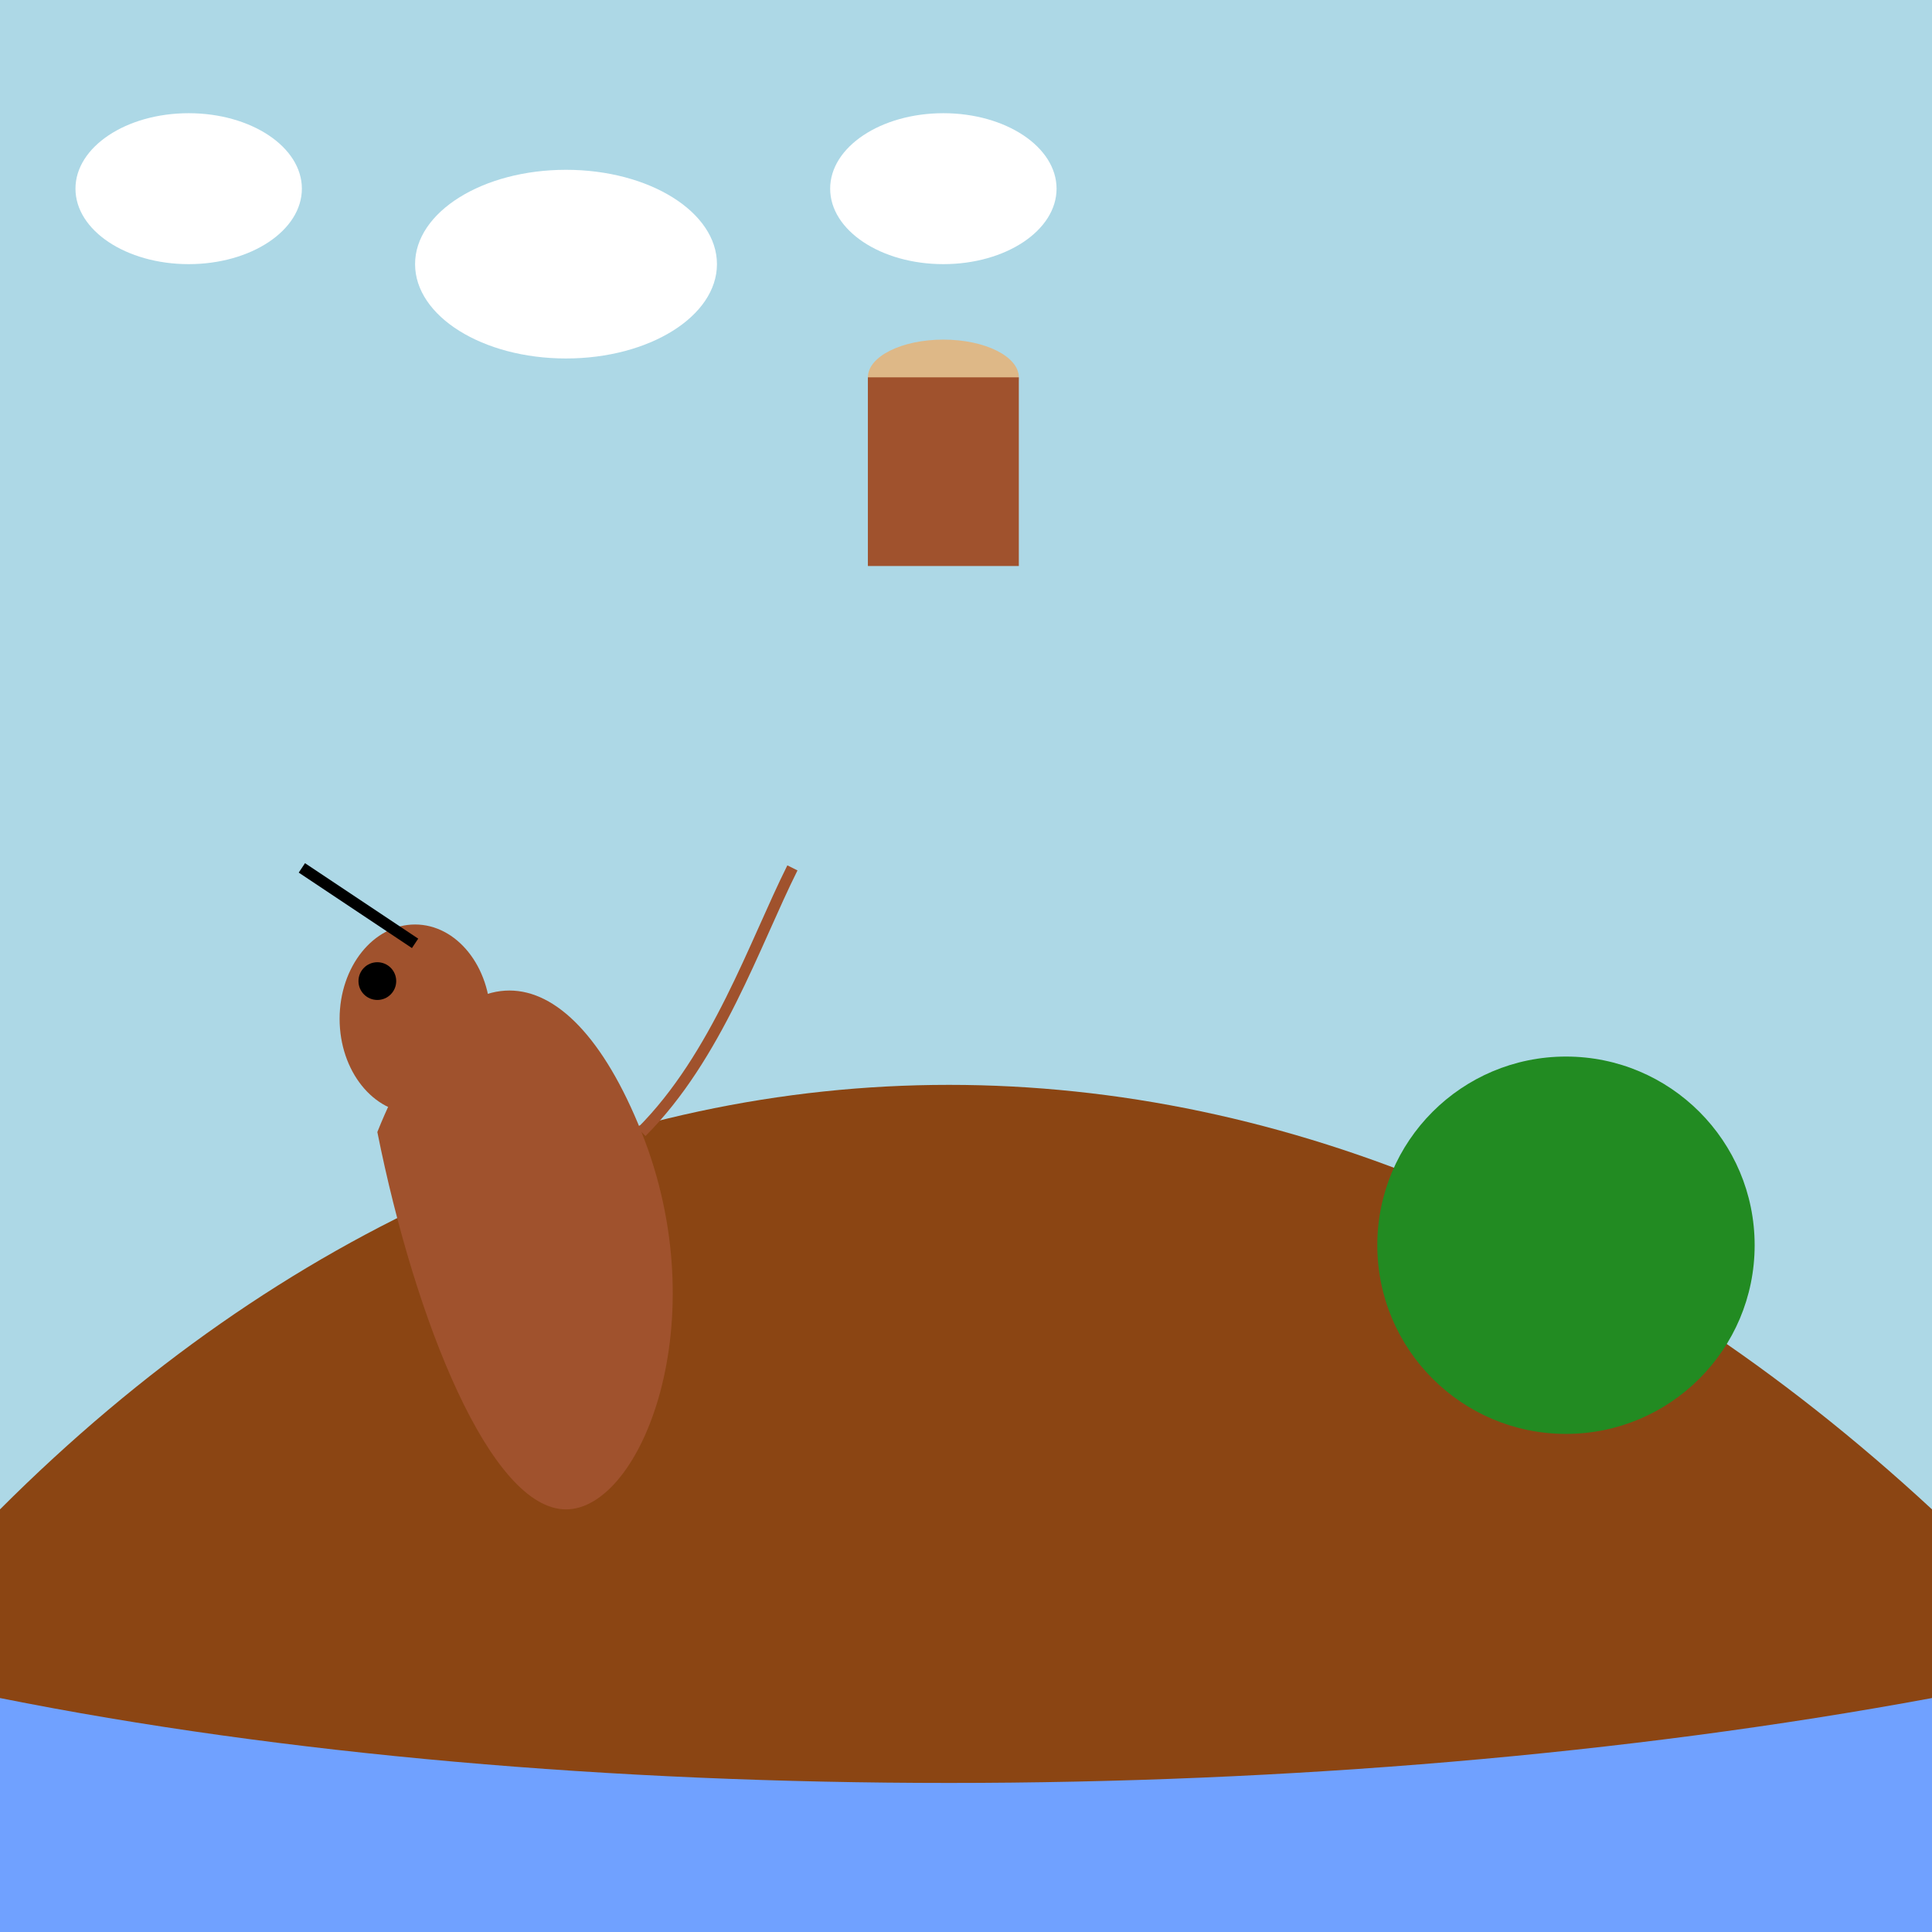
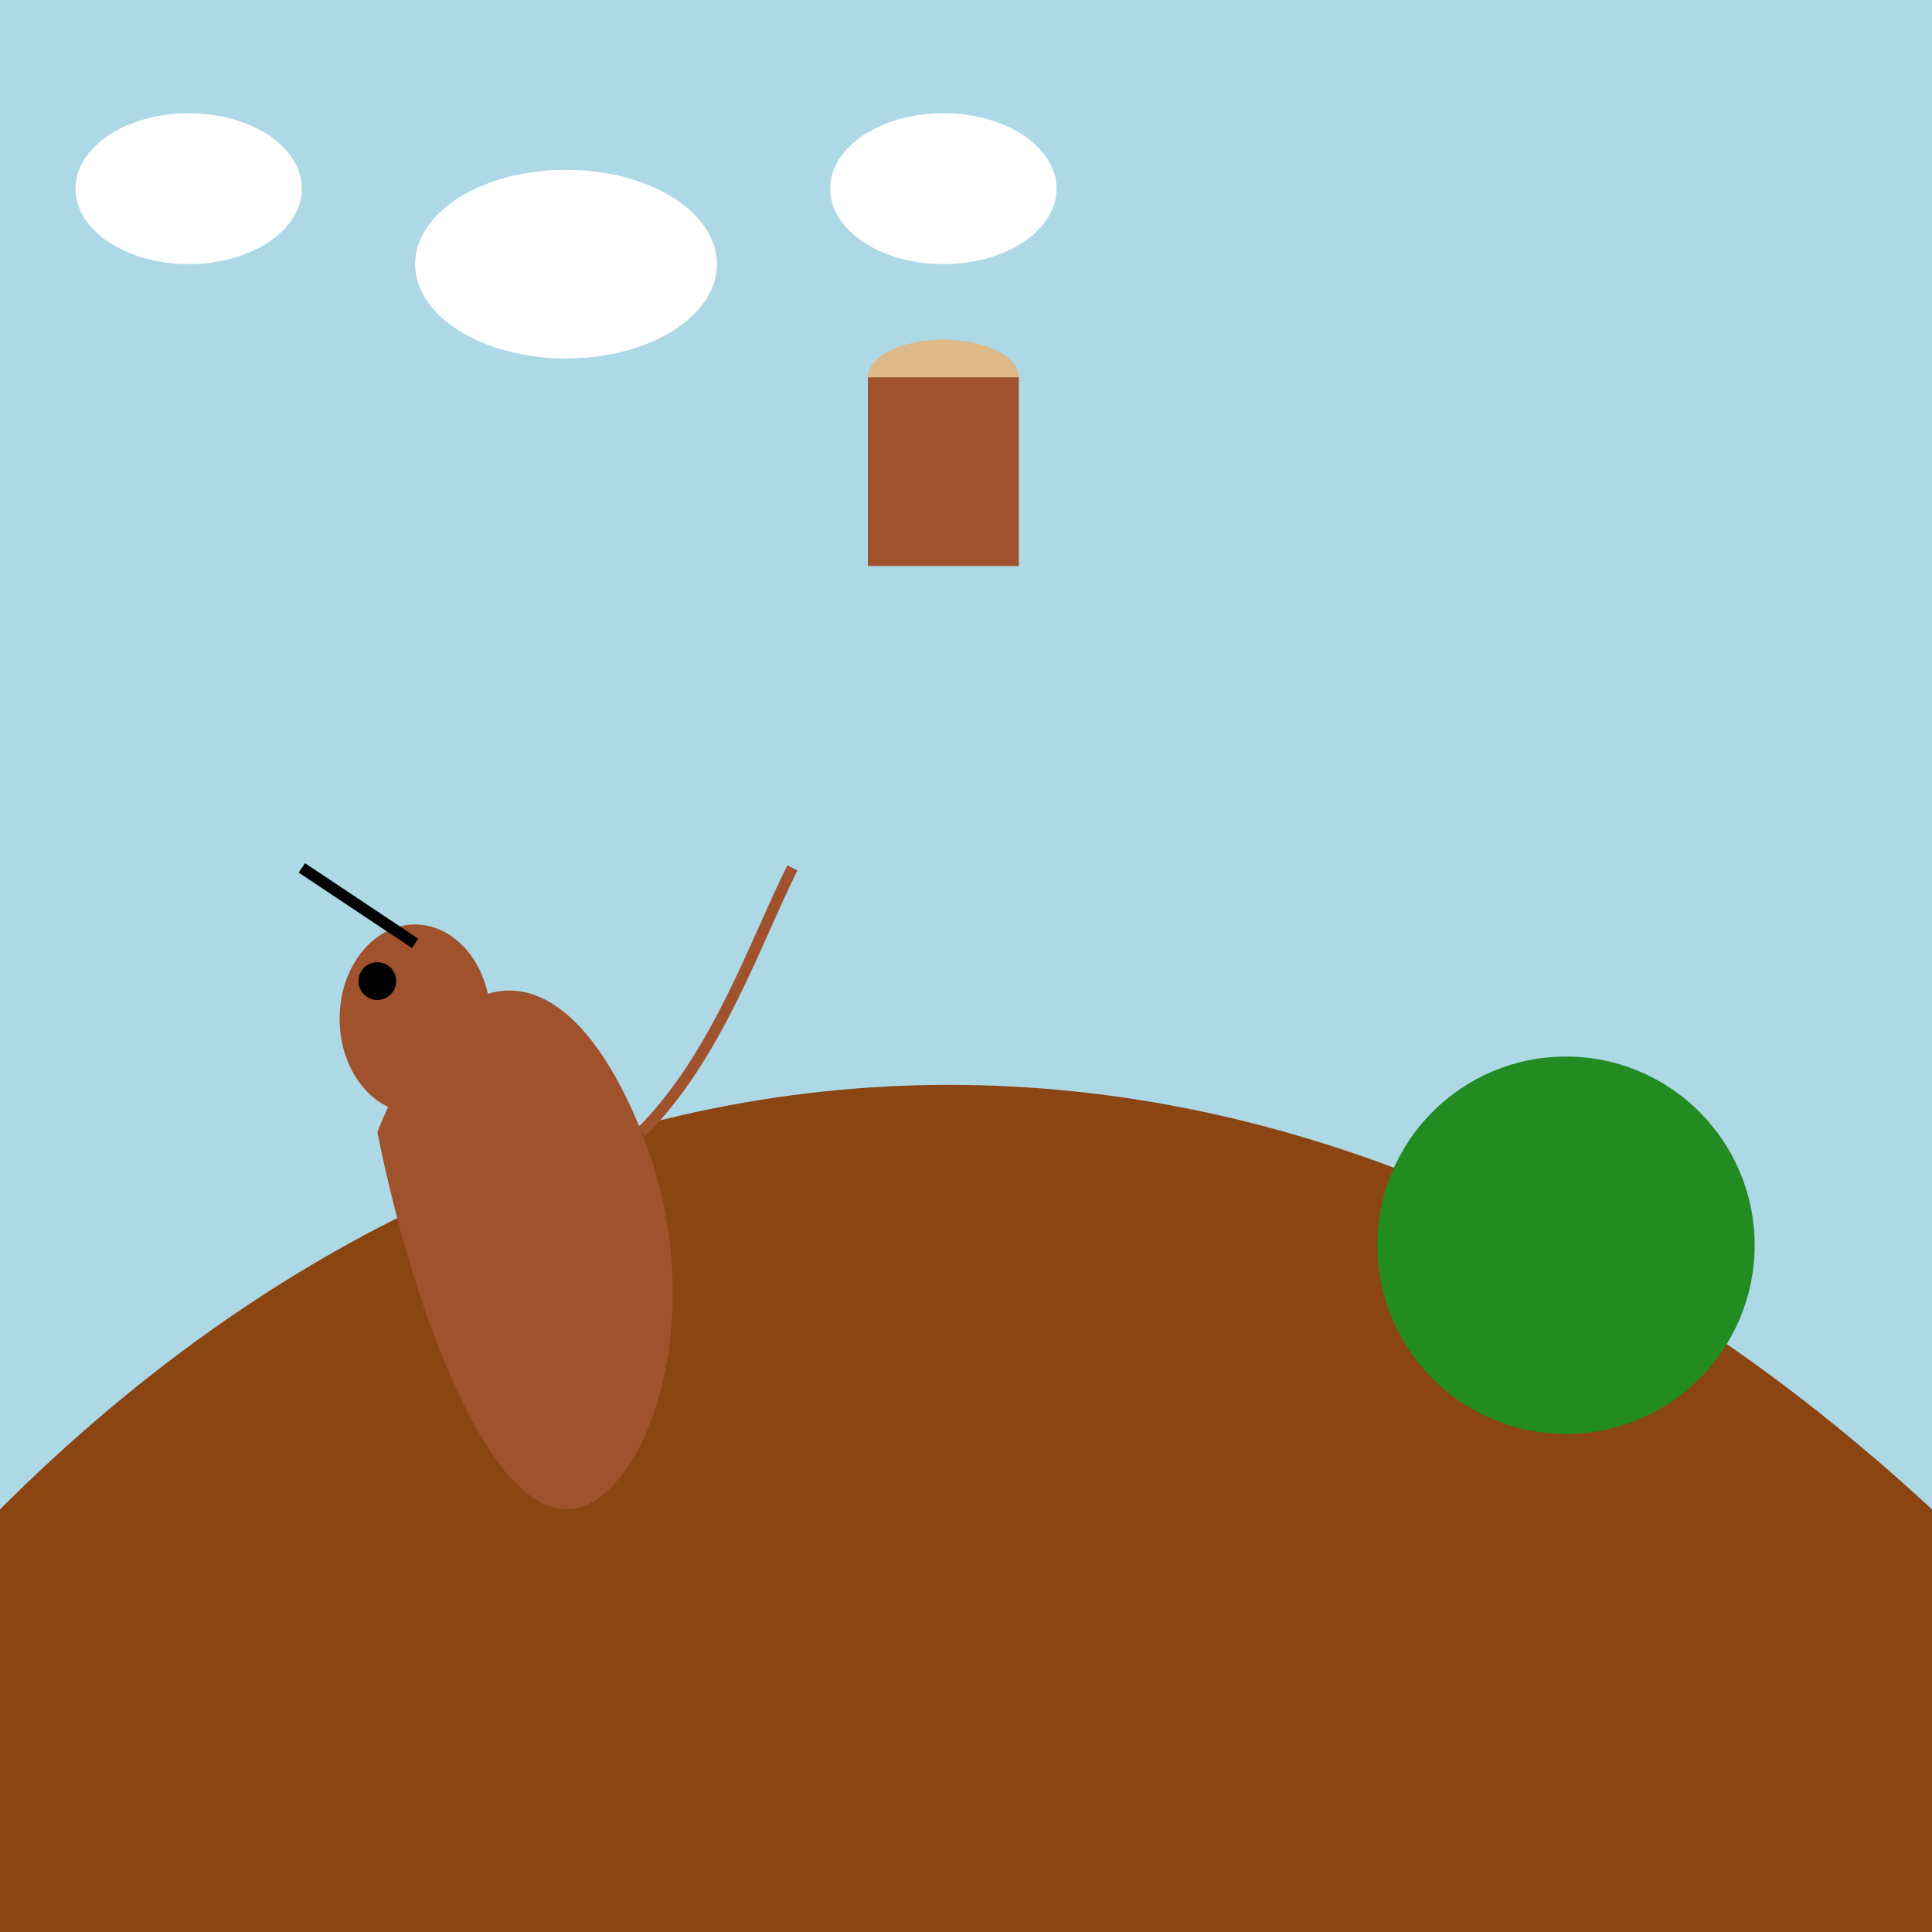
<svg xmlns="http://www.w3.org/2000/svg" viewBox="0 0 512 512">
  <title>Scrat's Acorn Adventure</title>
  <desc>Scrat dreams of acorns. Why don't scientists trust atoms? Because they make up everything!</desc>
  <rect id="background" class="background" width="512" height="512" fill="#ADD8E6" />
  <g id="hill" class="hill">
    <path id="hill-path" class="hill-path" d="M0,400 C150,250 350,250 512,400 L512,512 L0,512 Z" fill="#8B4513" />
  </g>
  <g id="scrat" class="scrat">
    <path id="scrat-body" class="scrat-body" d="M100,300 C120,250 150,250 170,300 C190,350 170,400 150,400 C130,400 110,350 100,300 Z" fill="#A0522D" />
    <ellipse id="scrat-head" class="scrat-head" cx="110" cy="270" rx="20" ry="25" fill="#A0522D" />
    <circle id="scrat-eye" class="scrat-eye" cx="100" cy="260" r="5" fill="black" />
    <path id="scrat-tail" class="scrat-tail" d="M170,300 C190,280 200,250 210,230" stroke="#A0522D" stroke-width="3" fill="none" />
    <path id="scrat-nose" class="scrat-nose" d="M110,250 L80,230" stroke="#000" stroke-width="3" />
    <animateTransform attributeName="transform" type="translate" values="0 0; 10 0; 0 0" dur="5s" repeatCount="indefinite" />
  </g>
  <g id="acorn" class="acorn">
    <ellipse id="acorn-top" class="acorn-top" cx="250" cy="100" rx="20" ry="10" fill="#DEB887" />
    <rect id="acorn-bottom" class="acorn-bottom" x="230" y="100" width="40" height="50" fill="#A0522D" />
    <animateTransform attributeName="transform" type="translate" values="0 0; 0 5; 0 0" dur="1s" repeatCount="indefinite" />
  </g>
  <g id="tree" class="tree">
    <rect id="tree-trunk" class="tree-trunk" x="400" y="350" width="30" height="100" fill="#8B4513" />
    <circle id="tree-top" class="tree-top" cx="415" cy="330" r="50" fill="#228B22" />
  </g>
  <g id="river" class="river">
-     <path id="river-path" class="river-path" d="M0,450 C150,480 350,480 512,450 L512,512 L0,512 Z" fill="#70a1ff" />
    <animate attributeName="fill" values="#70a1ff; #a29bfe; #70a1ff" dur="5s" repeatCount="indefinite" />
  </g>
  <g id="clouds" class="clouds">
    <ellipse id="cloud1" class="cloud" cx="50" cy="50" rx="30" ry="20" fill="white" />
    <ellipse id="cloud2" class="cloud" cx="150" cy="70" rx="40" ry="25" fill="white" />
    <ellipse id="cloud3" class="cloud" cx="250" cy="50" rx="30" ry="20" fill="white" />
    <animateTransform attributeName="transform" type="translate" values="0 0; 10 0; 0 0" dur="5s" repeatCount="indefinite" />
  </g>
</svg>